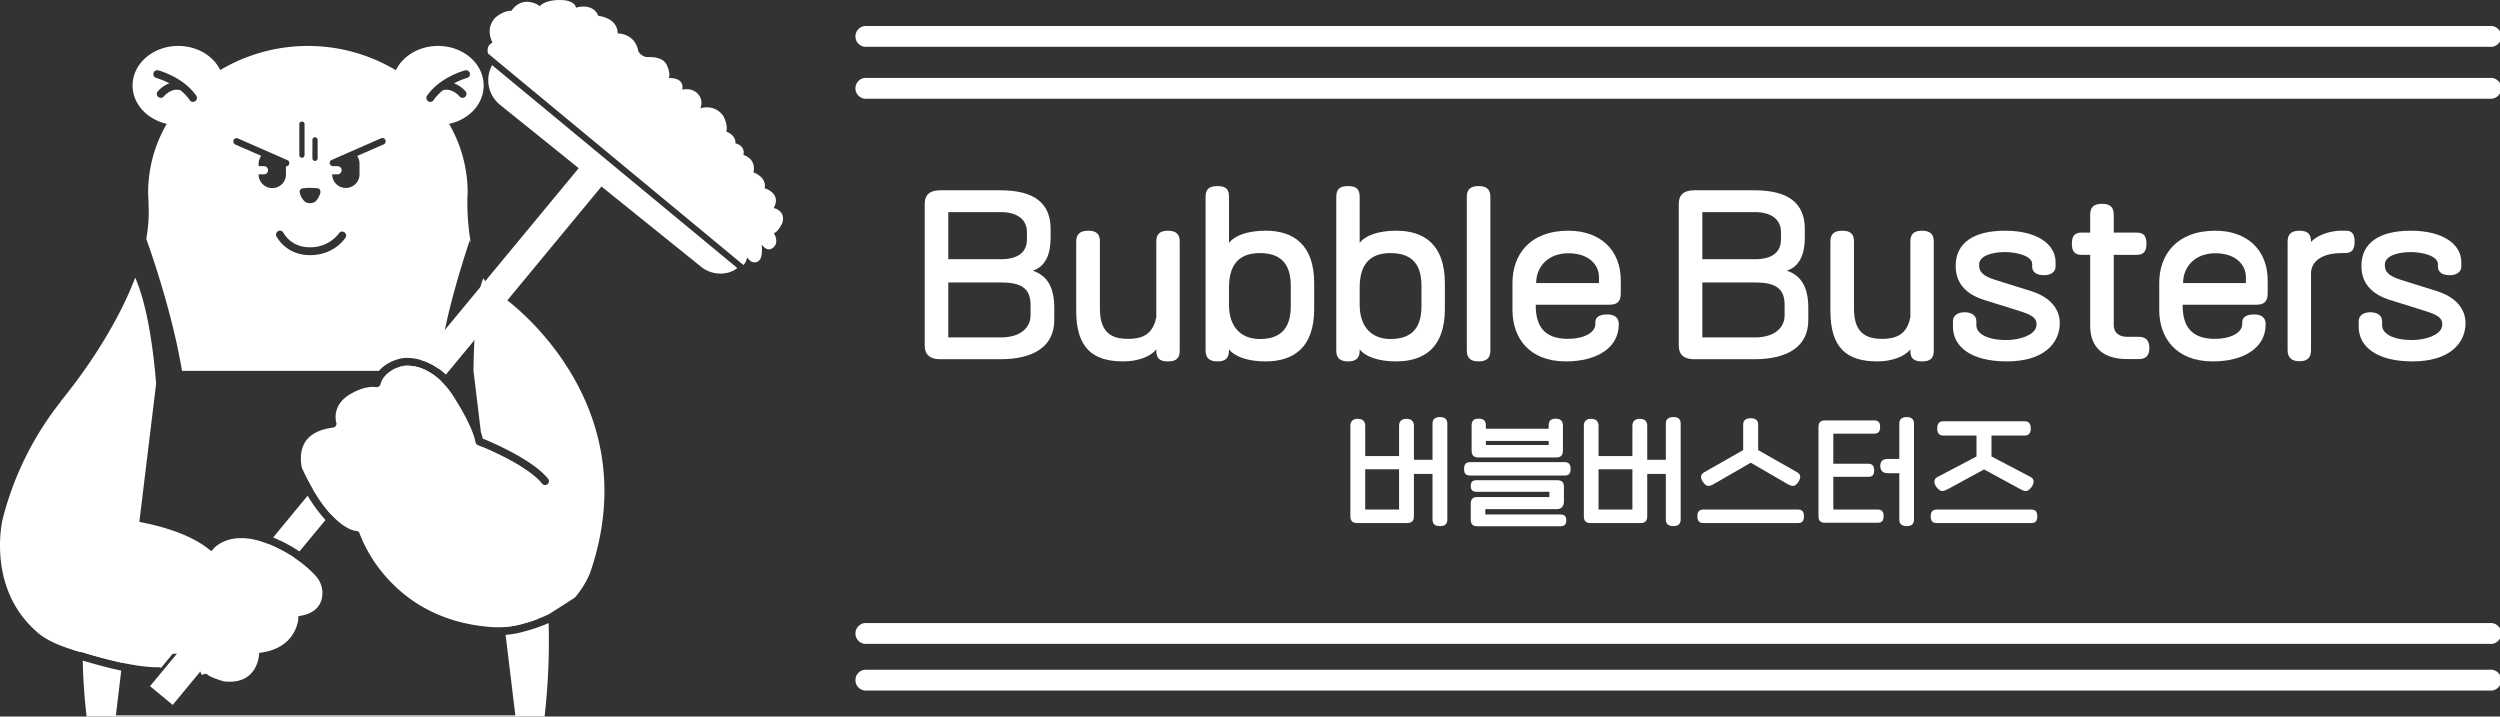
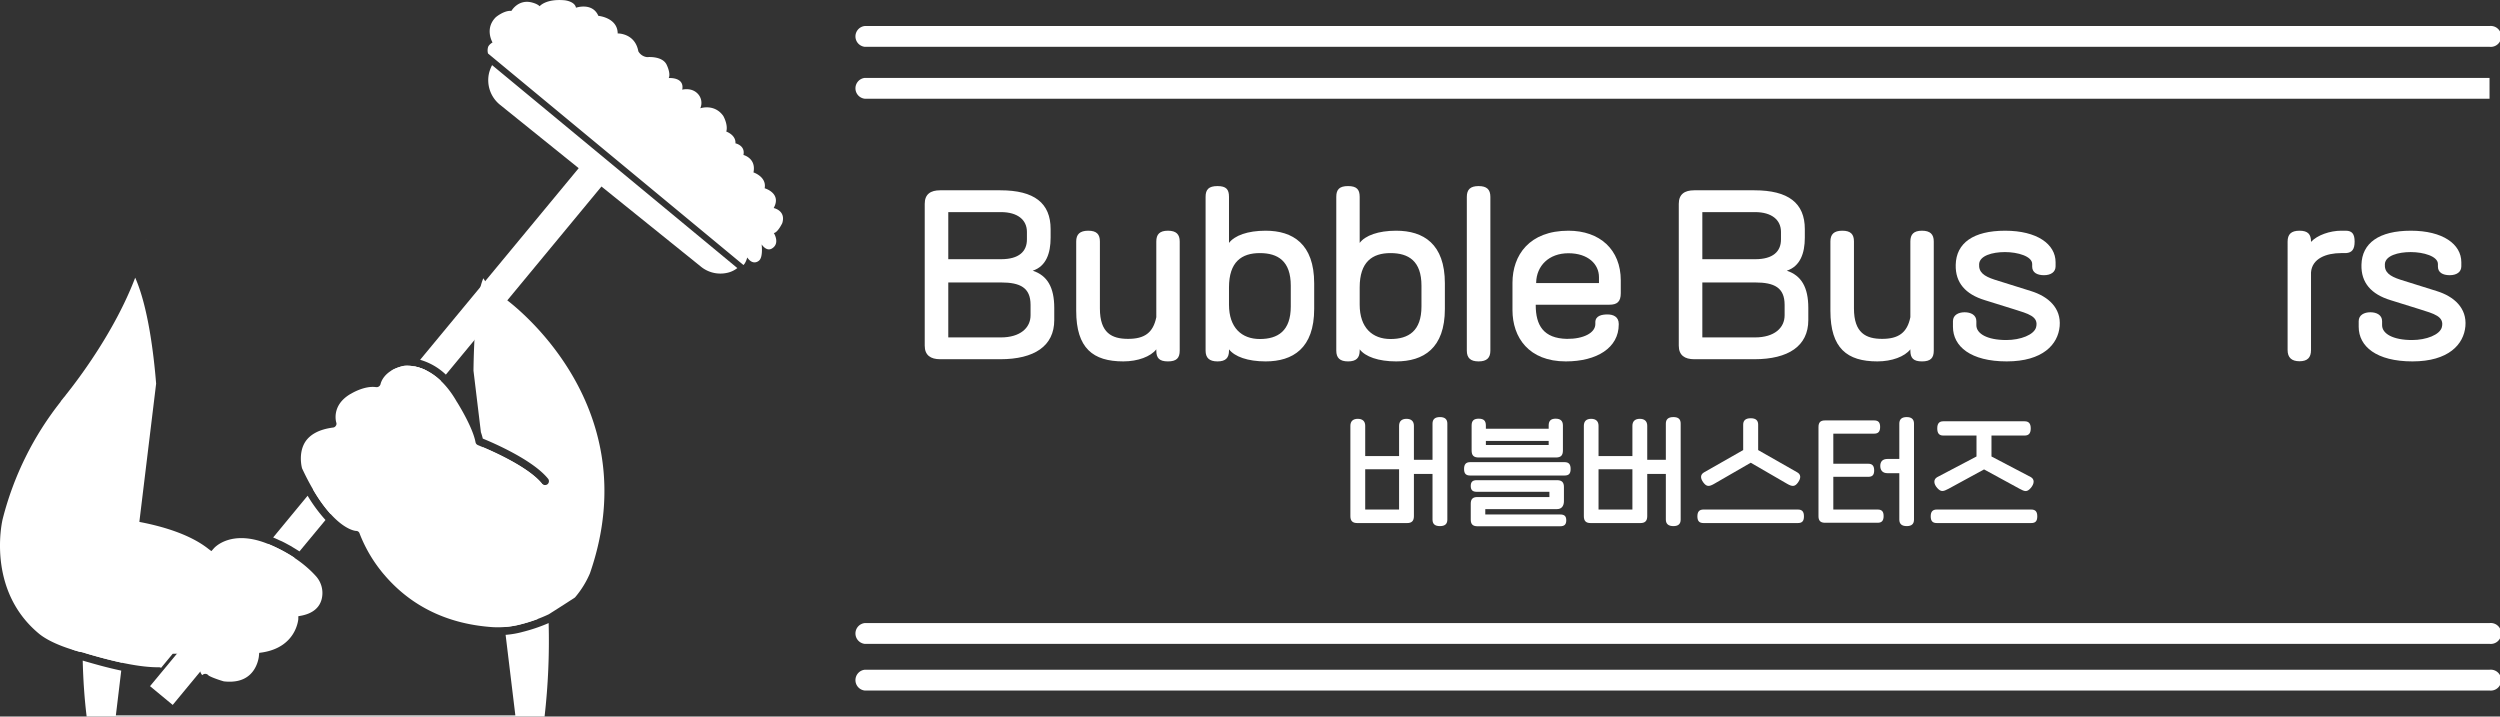
<svg xmlns="http://www.w3.org/2000/svg" width="1719.7" height="492.9" viewBox="0 0 1719.7 492.9">
  <rect x="0" y="0" width="1719.7" height="492.9" fill="#333333" stroke="none" />
  <defs>
    <style>
      .cls-1 {
        fill: #fff;
      }
    </style>
  </defs>
  <g id="Layer_2" data-name="Layer 2">
    <g id="레이어_1" data-name="레이어 1">
      <g>
        <g>
          <path class="cls-1" d="M646.7,247.1c-6.5,0-10.6-2.7-10.6-9.3V140.2c0-6.7,4.1-9.3,10.6-9.3h41.4c23.4,0,34.6,8.8,34.6,26.7v5.9c0,10.7-3.1,19.7-12.3,22.7,10,3.3,14.8,11.4,14.8,25.6v8.4c0,17.8-13.7,26.9-37.1,26.9Zm41.9-68.8c12.3,0,17.8-5.3,17.8-13.6v-5.2c0-8.1-6.2-13.6-17.9-13.6H652.3v32.4Zm-.1,53.8c13.3,0,20.4-6.6,20.4-15.2v-7.2c0-11.8-7.1-15.4-20.3-15.4H652.3v37.8Z" />
          <path class="cls-1" d="M811.5,166.1v75.1c0,5.1-2.2,7.4-8.1,7.4s-8-2.3-8-7.4v-.9c-3.9,5-12.7,8.3-22.7,8.3-20.8,0-32.4-9-32.4-34.8V166.1c0-4.9,2.5-7.4,8.3-7.4s8,2.5,8,7.4v46.1c0,16.9,8.2,20.9,19.4,20.9s17.2-4.1,19.4-14.9V166.1c0-4.9,2.3-7.4,8-7.4S811.5,161.2,811.5,166.1Z" />
          <path class="cls-1" d="M904,194.9v17.6c0,27.1-14.7,36.1-33.4,36.1-12.4,0-21.3-3.3-25.2-8.3v.9c0,5-2.3,7.4-7.9,7.4s-8.2-2.4-8.2-7.4V135.4c0-5.1,2.2-7.4,8.2-7.4s7.9,2.3,7.9,7.4v31.7c3.9-5.1,12.8-8.4,25.2-8.4C889.3,158.7,904,167.8,904,194.9Zm-16.1,1.6c0-16.9-8.8-22.4-21.3-22.4s-21.2,6-21.2,23.6v11.9c0,15.9,8.8,23.6,21.2,23.6s21.3-5.5,21.3-22.4Z" />
          <path class="cls-1" d="M993.9,194.9v17.6c0,27.1-14.7,36.1-33.5,36.1-12.3,0-21.3-3.3-25.1-8.3v.9c0,5-2.4,7.4-8,7.4s-8.1-2.4-8.1-7.4V135.4c0-5.1,2.2-7.4,8.1-7.4s8,2.3,8,7.4v31.7c3.8-5.1,12.8-8.4,25.1-8.4C979.2,158.7,993.9,167.8,993.9,194.9Zm-16.1,1.6c0-16.9-8.8-22.4-21.3-22.4s-21.2,6-21.2,23.6v11.9c0,15.9,8.8,23.6,21.2,23.6s21.3-5.5,21.3-22.4Z" />
          <path class="cls-1" d="M1009,241.2V135.4c0-5.1,2.5-7.4,8.1-7.4s8.1,2.3,8.1,7.4V241.2c0,5-2.5,7.4-8.1,7.4S1009,246.2,1009,241.2Z" />
          <path class="cls-1" d="M1040.4,194.6c0-19.1,11.6-35.9,38.5-35.9,21.6,0,36,13,36,34.2v8.8c0,5.9-2.6,7.9-7.8,7.9h-50.7v.4c0,13.7,5.3,22.8,21.5,23.1,11.3.1,19.5-4.1,19.5-10.2v-1.2c0-4.6,4.6-5.4,8.4-5.4s7.7,1.5,7.7,6.5v.4c0,16.1-15.1,25.4-36.4,25.4-25.5,0-36.7-16.5-36.7-35.3Zm16.3.1h43.2v-4.1c0-8.8-7.4-16.4-21-16.4s-21.9,8.8-22.2,20Z" />
          <path class="cls-1" d="M1165.4,247.1c-6.5,0-10.6-2.7-10.6-9.3V140.2c0-6.7,4.1-9.3,10.6-9.3h41.4c23.4,0,34.7,8.8,34.7,26.7v5.9c0,10.7-3.2,19.7-12.4,22.7,10,3.3,14.8,11.4,14.8,25.6v8.4c0,17.8-13.7,26.9-37.1,26.9Zm42-68.8c12.2,0,17.7-5.3,17.7-13.6v-5.2c0-8.1-6.2-13.6-17.9-13.6H1171v32.4Zm-.2,53.8c13.4,0,20.4-6.6,20.4-15.2v-7.2c0-11.8-7-15.4-20.2-15.4H1171v37.8Z" />
          <path class="cls-1" d="M1330.2,166.1v75.1c0,5.1-2.2,7.4-8.1,7.4s-8-2.3-8-7.4v-.9c-3.9,5-12.7,8.3-22.7,8.3-20.8,0-32.3-9-32.3-34.8V166.1c0-4.9,2.4-7.4,8.2-7.4s8,2.5,8,7.4v46.1c0,16.9,8.3,20.9,19.4,20.9s17.2-4.1,19.4-14.9V166.1c0-4.9,2.3-7.4,8-7.4S1330.2,161.2,1330.2,166.1Z" />
          <path class="cls-1" d="M1343.4,220.9c0-4.2,3.8-6.1,8-6.1s8.1,1.8,8.1,6.1v2.8c0,5.8,7.4,10.2,20.6,10.2,9.8,0,19.1-3.6,20.5-8.8,1.9-7.5-5.5-9.3-15.3-12.4l-19.9-6.2c-13.5-4.1-20.4-12.1-20.1-24.3.3-15,12.1-23.5,34-23.5s34.7,9.2,34.7,21.7v2.8c0,3.9-3.2,6.1-8,6.1s-8.1-1.9-8.1-5.9v-1.8c0-5.3-9.9-8.2-18.7-8.2s-17.4,2.5-17.8,8.2,3.3,8.4,10.7,10.8l24.9,7.8c12,3.7,20.9,11.7,19.8,24.2s-11.6,24.2-36.4,24.2-37-10.3-37-23.8Z" />
-           <path class="cls-1" d="M1471.2,231.7c4.8,0,7.3,2.4,7.3,7.7s-2.5,7.6-7.3,7.6h-7.9c-16.3,0-25.5-7.7-25.5-23V175.3H1432c-4.7,0-6.8-2.2-6.8-7.7s2.1-7.6,6.8-7.6h5.8V147.7c0-5,2.3-7.5,8.1-7.5s8.1,2.5,8.1,7.5V160h15.8c4.7,0,6.7,2.2,6.7,7.6s-2,7.7-6.7,7.7H1454v48.2c0,6,4.4,8.2,9.3,8.2Z" />
-           <path class="cls-1" d="M1485.3,194.6c0-19.1,11.7-35.9,38.6-35.9,21.6,0,36,13,36,34.2v8.8c0,5.9-2.6,7.9-7.8,7.9h-50.7v.4c0,13.7,5.3,22.8,21.5,23.1,11.3.1,19.5-4.1,19.5-10.2v-1.2c0-4.6,4.6-5.4,8.4-5.4s7.7,1.5,7.7,6.5v.4c0,16.1-15.1,25.4-36.4,25.4-25.5,0-36.8-16.5-36.8-35.3Zm16.4.1h43.2v-4.1c0-8.8-7.4-16.4-21-16.4s-21.9,8.8-22.2,20Z" />
          <path class="cls-1" d="M1613.8,158.7c4.1.1,5.9,2.2,5.9,7.5s-1.8,7.6-5.9,7.9h-3.3c-10.3,0-20.1,3.7-20.8,13.3v53.4c0,5.1-2.4,7.7-7.9,7.7s-8.2-2.6-8.2-7.7V166.2c0-5,2.4-7.5,8.2-7.5s7.9,2.5,7.9,7.5v.2c4.3-4.7,13.1-7.7,20.8-7.7Z" />
          <path class="cls-1" d="M1622.5,220.9c0-4.2,3.8-6.1,8-6.1s8.1,1.8,8.1,6.1v2.8c0,5.8,7.4,10.2,20.6,10.2,9.8,0,19.1-3.6,20.5-8.8,1.9-7.5-5.5-9.3-15.3-12.4l-19.9-6.2c-13.5-4.1-20.4-12.1-20.1-24.3.3-15,12.1-23.5,34-23.5s34.7,9.2,34.7,21.7v2.8c0,3.9-3.2,6.1-8,6.1s-8.1-1.9-8.1-5.9v-1.8c0-5.3-9.9-8.2-18.7-8.2s-17.4,2.5-17.8,8.2,3.3,8.4,10.7,10.8l24.9,7.8c12,3.7,20.9,11.7,19.8,24.2s-11.6,24.2-36.4,24.2-37-10.3-37-23.8Z" />
          <path class="cls-1" d="M995.6,291.4v66c0,3.1-1.7,4.5-5.1,4.5s-5.1-1.4-5.1-4.5V326H972.6v29.1c0,3.2-1.5,4.7-4.6,4.7H933.6c-3.2,0-4.7-1.5-4.7-4.7V292.9c0-3.3,2-4.8,5.1-4.8s5.1,1.5,5.1,4.8v20.8h23.3V292.9c0-3.3,2-4.8,5.1-4.8s5.1,1.5,5.1,4.8v23.4h12.8V291.4q0-4.5,5.1-4.5T995.6,291.4Zm-56.5,59.1h23.3V322.8H939.1Z" />
          <path class="cls-1" d="M1076.2,317.9c3,0,4.2,1.5,4.2,4.7s-1.2,4.5-4.2,4.5h-64.9c-2.9,0-4.2-1.3-4.2-4.5s1.3-4.7,4.2-4.7Zm-3,36c3,0,4.2,1.2,4.2,4s-1.2,4.1-4.2,4.1h-56.9c-3.2,0-4.6-1.4-4.6-4.6V346.5c0-3.2,1.4-4.6,4.6-4.6h49.5v-3.6h-50c-2.9,0-4.1-1.3-4.1-4s1.2-4,4.1-4H1071c3.4,0,4.8,1.5,4.8,4.7v9.7c0,3.2-1.5,5.5-4.7,5.5h-49.4v3.7Zm-56-39.2c-3.5,0-4.9-1.4-4.9-4.9V292.7c0-3.3,1.5-4.7,4.9-4.7s4.9,1.4,4.9,4.7v2.2h43.2v-2.2c0-3.3,1.6-4.7,4.8-4.7s5,1.4,5,4.7v17.1c0,3.5-1.4,4.9-4.9,4.9Zm48.1-11.4h-43.2v2.8h43.2Z" />
          <path class="cls-1" d="M1156.1,291.4v66c0,3.1-1.7,4.5-5,4.5s-5.2-1.4-5.2-4.5V326h-12.8v29.1c0,3.2-1.5,4.7-4.6,4.7h-34.4c-3.2,0-4.6-1.5-4.6-4.7V292.9c0-3.3,1.9-4.8,5-4.8s5.1,1.5,5.1,4.8v20.8h23.3V292.9c0-3.3,2-4.8,5.1-4.8s5.1,1.5,5.1,4.8v23.4h12.8V291.4c0-3,1.7-4.5,5.2-4.5S1156.1,288.4,1156.1,291.4Zm-56.5,59.1h23.3V322.8h-23.3Z" />
          <path class="cls-1" d="M1236.7,350.5c3,0,4.2,1.5,4.2,4.7s-1.2,4.6-4.2,4.6h-64.9c-2.9,0-4.2-1.4-4.2-4.6s1.3-4.7,4.2-4.7ZM1179,332.9c-3.2,1.8-5,2.1-7.3-1s-2.1-5.6.7-7.1l26.7-15.2V292.1c0-2.9,1.7-4.4,5.2-4.4s5.1,1.5,5.1,4.4v17.5l26.7,15.2c2.8,1.5,2.9,4,.7,7.1s-4.1,2.8-7.3,1l-25.2-14.6Z" />
          <path class="cls-1" d="M1291.6,350.5c2.9,0,4.1,1.4,4.1,4.5s-1.2,4.6-4.1,4.6h-36.2c-3.2,0-4.5-1.5-4.5-4.5V293.8c0-3.2,1.3-4.6,4.5-4.6h33.8c2.9,0,4.1,1.4,4.1,4.5s-1.2,4.6-4.1,4.6h-28.1V319h24c2.9,0,4.1,1.5,4.1,4.6s-1.2,4.4-4.1,4.4h-24v22.5Zm25-59.1v66c0,3.1-1.7,4.5-5,4.5s-5.1-1.4-5.1-4.5V325.5h-8.1c-3.4,0-5-2-5-5s1.6-4.8,5-4.8h8.1V291.4q0-4.5,5.1-4.5C1314.9,286.9,1316.6,288.4,1316.6,291.4Z" />
          <path class="cls-1" d="M1397.2,350.5c3,0,4.2,1.5,4.2,4.7s-1.2,4.6-4.2,4.6h-64.9c-2.9,0-4.2-1.4-4.2-4.6s1.3-4.7,4.2-4.7Zm-56.8-14.3c-3.6,1.9-5.2,2.4-7.8-.5s-2.7-6,0-7.5l27-14.2V299.6h-22.9c-2.9,0-4.1-1.7-4.1-4.9s1.2-4.9,4.1-4.9h56c3,0,4.2,1.7,4.2,4.9s-1.2,4.9-4.2,4.9h-22.8V314l27.1,14.2c2.6,1.5,2.5,4.5-.1,7.5s-4.2,2.4-7.7.5l-24.4-13.3Z" />
          <path class="cls-1" d="M1712.5,32.2H594.8a7.2,7.2,0,0,1,0-14.3H1712.5a7.2,7.2,0,1,1,0,14.3Z" />
-           <path class="cls-1" d="M1712.5,67.9H594.8a7.2,7.2,0,0,1,0-14.3H1712.5a7.2,7.2,0,1,1,0,14.3Z" />
+           <path class="cls-1" d="M1712.5,67.9H594.8a7.2,7.2,0,0,1,0-14.3H1712.5Z" />
          <path class="cls-1" d="M1712.5,442.9H594.8a7.2,7.2,0,0,1,0-14.3H1712.5a7.2,7.2,0,1,1,0,14.3Z" />
          <path class="cls-1" d="M1712.5,475H594.8a7.2,7.2,0,0,1,0-14.3H1712.5a7.2,7.2,0,1,1,0,14.3Z" />
        </g>
        <g>
          <path class="cls-1" d="M532.2,143.1c5.7-10.2-6.2-13.6-6.2-13.6,1.5-7.9-7.7-10.9-7.7-10.9,2-9.8-6.9-12-6.9-12,1.4-6.6-5.5-8-5.5-8,.4-5.8-6.3-8.1-6.3-8.1,1.4-4.8-2.1-10.8-2.1-10.8-6.2-8.6-15.8-5.2-15.8-5.2a9.1,9.1,0,0,0-1.8-10.1c-4.4-4.5-10.6-2.7-10.6-2.7,1.7-8.9-9.3-8-9.3-8,1.6-3.4-1.6-9.5-1.6-9.5-3.2-5.9-13.2-4.9-13.2-4.9a7.9,7.9,0,0,1-6.1-4C436.8,22.7,424.9,23,424.9,23c-.1-10.9-13.3-12.1-13.3-12.1-4.1-9.5-15.4-5.6-15.4-5.6C395.4.9,388.5.2,388.5.2,375.4-1,371.2,4.3,371.2,4.3c-1.9-2-6.2-2.8-6.2-2.8-8.9-1.7-13.2,6-13.2,6-5-.5-10.7,4.3-10.7,4.3-8,7.9-2.3,17.4-2.3,17.4-2.5,1.5-3,3-3,3a8.1,8.1,0,0,0-.1,4.6L511.4,182.3c1.7-1.5,2.6-5.2,2.6-5.2,4.3,6.2,8.3,2,8.3,2,2.7-2.6,1.6-11,1.6-11s3.2,5.1,7,2.9c6-3.5,1.4-10.7,1.4-10.7,2.7-.3,5.8-6.8,5.8-6.8C540.8,144.8,532.2,143.1,532.2,143.1Z" />
          <path class="cls-1" d="M306.7,257.7l115.8-140L407,104.9,289,247.5A42.7,42.7,0,0,1,306.7,257.7Z" />
          <path class="cls-1" d="M303.2,261.9c-6.7-6.3-13.2-8.9-18-9.8l-69.9,84.5a100.9,100.9,0,0,0,12.1,17Z" />
          <path class="cls-1" d="M185.3,374.5l-1-.4L103.2,472l15.6,12.9,83.7-101.3A108.6,108.6,0,0,0,185.3,374.5Z" />
          <path class="cls-1" d="M100.5,164.4a3.6,3.6,0,0,1-.2,1.1A5.2,5.2,0,0,0,100.5,164.4Z" />
          <path class="cls-1" d="M330.8,297.3a42.9,42.9,0,0,1,1.3,4.4c6.6,2.7,34.3,14.5,44.9,27.6a2.7,2.7,0,1,1-4.2,3.4c-8.9-11-32.1-21.5-40.7-25.1l15,123.7a62,62,0,0,0,11.3-1.9,108.2,108.2,0,0,0,19-6.8c.8-.5,9.7-6.1,18.1-11.6a64.5,64.5,0,0,0,10.3-16.6c41.2-118.8-58.6-189.1-58.6-189.1a53.8,53.8,0,0,0-5.3-3.2,35.9,35.9,0,0,1-9.4-10.7c-6.5,14.2-6.8,63.6-6.8,63.6h0Z" />
          <path class="cls-1" d="M207.8,322.2c19.7,42.2,36.9,43,37.1,43a2.5,2.5,0,0,1,2.5,1.9,98.4,98.4,0,0,0,18.5,30.1c18.1,20.3,42.2,31.8,71.6,34.1a61.4,61.4,0,0,0,20.9-1.9,106.8,106.8,0,0,0,11.5-3.6l6-92.3a2.5,2.5,0,0,1-3.1-.8c-10.9-13.5-43.7-26.3-44-26.5a2.7,2.7,0,0,1-1.7-2c-1.9-10.5-12.6-27.4-12.7-27.6a.1.1,0,0,1-.1-.1c-15.6-27.5-35.3-25-36.6-24.8-13.9,3-15.8,12-15.9,12.4a2.8,2.8,0,0,1-3.1,2.2c-8.1-1.2-17.4,4.6-17.5,4.7h-.1c-13.5,7.9-9.8,19.5-9.8,19.6a2.4,2.4,0,0,1-.3,2.3,2.5,2.5,0,0,1-1.9,1.2c-9.2,1.2-15.6,4.5-19.1,9.8C205.2,311.4,207.4,320.9,207.8,322.2Z" />
          <path class="cls-1" d="M139.8,463.9a2.8,2.8,0,0,1,3.6.7c1.1.9,6.3,2.9,10.6,4.1,7.2.8,13-.5,17.2-4,6.2-5.1,6.9-13.3,6.9-13.4l.2-2.2,2.1-.3c23.1-3.6,24.7-22.1,24.8-22.9v-2l2.1-.4c7.7-1.5,12.5-5.4,14-11.5a17.3,17.3,0,0,0-4-15.7c-5.4-6-15.3-14.7-32.1-21.8-25.9-10.9-37.6,2.1-38.1,2.7l-1.7,1.9-2-1.5c-25.1-19.9-74.8-22-75.3-22a.1.1,0,0,0-.1-.1l-6.7,91.3,55.7,3.1c18.2-2.1,20.5,10.9,20.5,10.9a7,7,0,0,0,1.6,3.6Z" />
          <path class="cls-1" d="M193,372h.1c2.4,1.1,4.7,2.4,6.9,3.6h0l4.1,2.5h0l1.9,1.2,17.9-21.6A106.4,106.4,0,0,1,211.6,341l-23.7,28.7Z" />
          <line class="cls-1" x1="377.4" y1="422.6" x2="380" y2="427.3" />
          <g>
            <path class="cls-1" d="M277.7,251.7a29.1,29.1,0,0,0-8.6,3.3h24.5C285.1,250.7,278.5,251.6,277.7,251.7Z" />
-             <path class="cls-1" d="M276.6,246.4h.1c.7-.1,12.4-2,25.5,7.6,1.5-32.3,21-88.8,21-88.8s.5,1.4.7,2.2a162.4,162.4,0,0,1-2.3-33.8c0-.3.1-.6.1-1a94.3,94.3,0,0,0-12.8-47.4c13.7-2.9,23.8-13.6,23.8-26.4,0-15-14-27.2-31.4-27.2-13,0-24.2,6.9-29,16.7a117.9,117.9,0,0,0-120.8-.1c-4.8-9.8-15.9-16.6-28.9-16.6-17.4,0-31.4,12.2-31.4,27.2,0,12.7,10,23.3,23.5,26.4a94,94,0,0,0-12.8,47.4c0,2.2.2,4.4.3,6.6h-.1a102.1,102.1,0,0,1-1.5,25.1c.1.3,17.3,46.9,24.6,90.8H260.7C263.7,251.6,268.6,248.1,276.6,246.4ZM293.8,65.8c8.9-12.8,25.4-17.2,26.1-17.4a2.7,2.7,0,0,1,3.3,2,2.6,2.6,0,0,1-2,3.2,54.9,54.9,0,0,0-8.9,3.7,20,20,0,0,1,8,5.6,2.8,2.8,0,0,1-.4,3.8,2.7,2.7,0,0,1-1.7.6,2.5,2.5,0,0,1-2.1-1c-.2-.2-5-5.9-11.3-4.3a33.4,33.4,0,0,0-6.6,6.9,2.5,2.5,0,0,1-2.2,1.2,2.7,2.7,0,0,1-1.5-.5A2.7,2.7,0,0,1,293.8,65.8ZM134.3,69.6a3,3,0,0,1-1.5.5,2.8,2.8,0,0,1-2.3-1.2A30.6,30.6,0,0,0,124,62c-6.4-1.6-11.1,4.1-11.3,4.3a2.5,2.5,0,0,1-2.1,1,2.7,2.7,0,0,1-1.7-.6,2.6,2.6,0,0,1-.4-3.8,20,20,0,0,1,8-5.6,53.7,53.7,0,0,0-9-3.7,2.6,2.6,0,0,1-1.9-3.3,2.7,2.7,0,0,1,3.3-1.9c.7.2,17.1,4.6,26.1,17.4A2.8,2.8,0,0,1,134.3,69.6Zm80.6,26.6a1.8,1.8,0,0,1,3.6,0v12.7a1.8,1.8,0,0,1-3.6,0Zm3.9,33.4c1.5.2,1.8,2.1,1.5,3.3a13.5,13.5,0,0,1-3.4,5.8,5.8,5.8,0,0,1-3.6,1,4.9,4.9,0,0,1-3.9-1.3,11.5,11.5,0,0,1-3.2-5.9,2.4,2.4,0,0,1,1.6-2.9A40.5,40.5,0,0,1,218.8,129.6ZM205.9,85.4a1.8,1.8,0,0,1,3.6,0v21.3a1.8,1.8,0,0,1-3.6,0Zm-28,34.5h3.7a2.8,2.8,0,1,0,0-5.6h-3.7v-1.6a9.5,9.5,0,0,1,1.8-5.5l-17.9-7.8a2.3,2.3,0,0,1-1.1-3,2.2,2.2,0,0,1,2.9-1.2l34,14.9a2.2,2.2,0,0,1,1.2,3,2.3,2.3,0,0,1-2.1,1.3v5.6a9.4,9.4,0,1,1-18.8,0Zm59.8,43.5c-.3.5-7.7,12.1-24.4,12.1s-22.9-12.5-23.2-13a2.7,2.7,0,0,1,1.4-3.6,2.7,2.7,0,0,1,3.5,1.3c.3.4,5,9.9,18.3,9.9s19.5-9.2,19.8-9.5a2.6,2.6,0,0,1,3.7-.9A2.7,2.7,0,0,1,237.7,163.4Zm.2-34.1a9.4,9.4,0,0,1-9.4-9.4h3.7a2.8,2.8,0,1,0,0-5.6h-3.1A2.3,2.3,0,0,1,227,113a2.2,2.2,0,0,1,1.2-3l34-14.9a2.2,2.2,0,0,1,2.9,1.2,2.3,2.3,0,0,1-1.1,3l-18.3,8a9.5,9.5,0,0,1,1.6,5.3v7.3A9.4,9.4,0,0,1,237.9,129.3Z" />
          </g>
          <g>
            <path class="cls-1" d="M55,448.4h.1a13.4,13.4,0,0,1,3,.7h0l2.3.7c5.1,1.5,14,4,23.7,6.1l23.3-192c-1.6-20-5.5-52.8-14.4-72.9-13.7,36.1-38.3,68.9-47.6,80.5a15.6,15.6,0,0,1-1.6,2c-1.2,1.6-2.1,2.6-2.1,2.6h.2A215.2,215.2,0,0,0,1.8,357.2s-11.9,48.6,25.5,79.1C35.6,442.8,49,446.8,55,448.4Z" />
            <path class="cls-1" d="M377.4,428.6a114.6,114.6,0,0,1-17.6,6,62.9,62.9,0,0,1-12,2.1l6.7,55.4H79.7l3.7-30.8c-10.1-2.1-19.2-4.8-24.5-6.3l-2-.6c.3,12.5,1.1,25.3,2.7,38.5h315A458.9,458.9,0,0,0,377.4,428.6Z" />
          </g>
          <path class="cls-1" d="M55,448.4h.1a13.4,13.4,0,0,1,3,.7h0l2.3.7c9.6,2.8,32.2,9.4,49.1,9.2h0a2.8,2.8,0,0,1,1.3.4l8.1-9.8L68.3,407.7,45.4,428.1l4.5,18.8Z" />
          <path class="cls-1" d="M338.5,44.8a25.8,25.8,0,0,0-2,5.1,21.7,21.7,0,0,0,7.6,22.3L482,183.3a21.2,21.2,0,0,0,17.6,4.5,17.2,17.2,0,0,0,7.6-3.4Z" />
        </g>
      </g>
    </g>
  </g>
</svg>